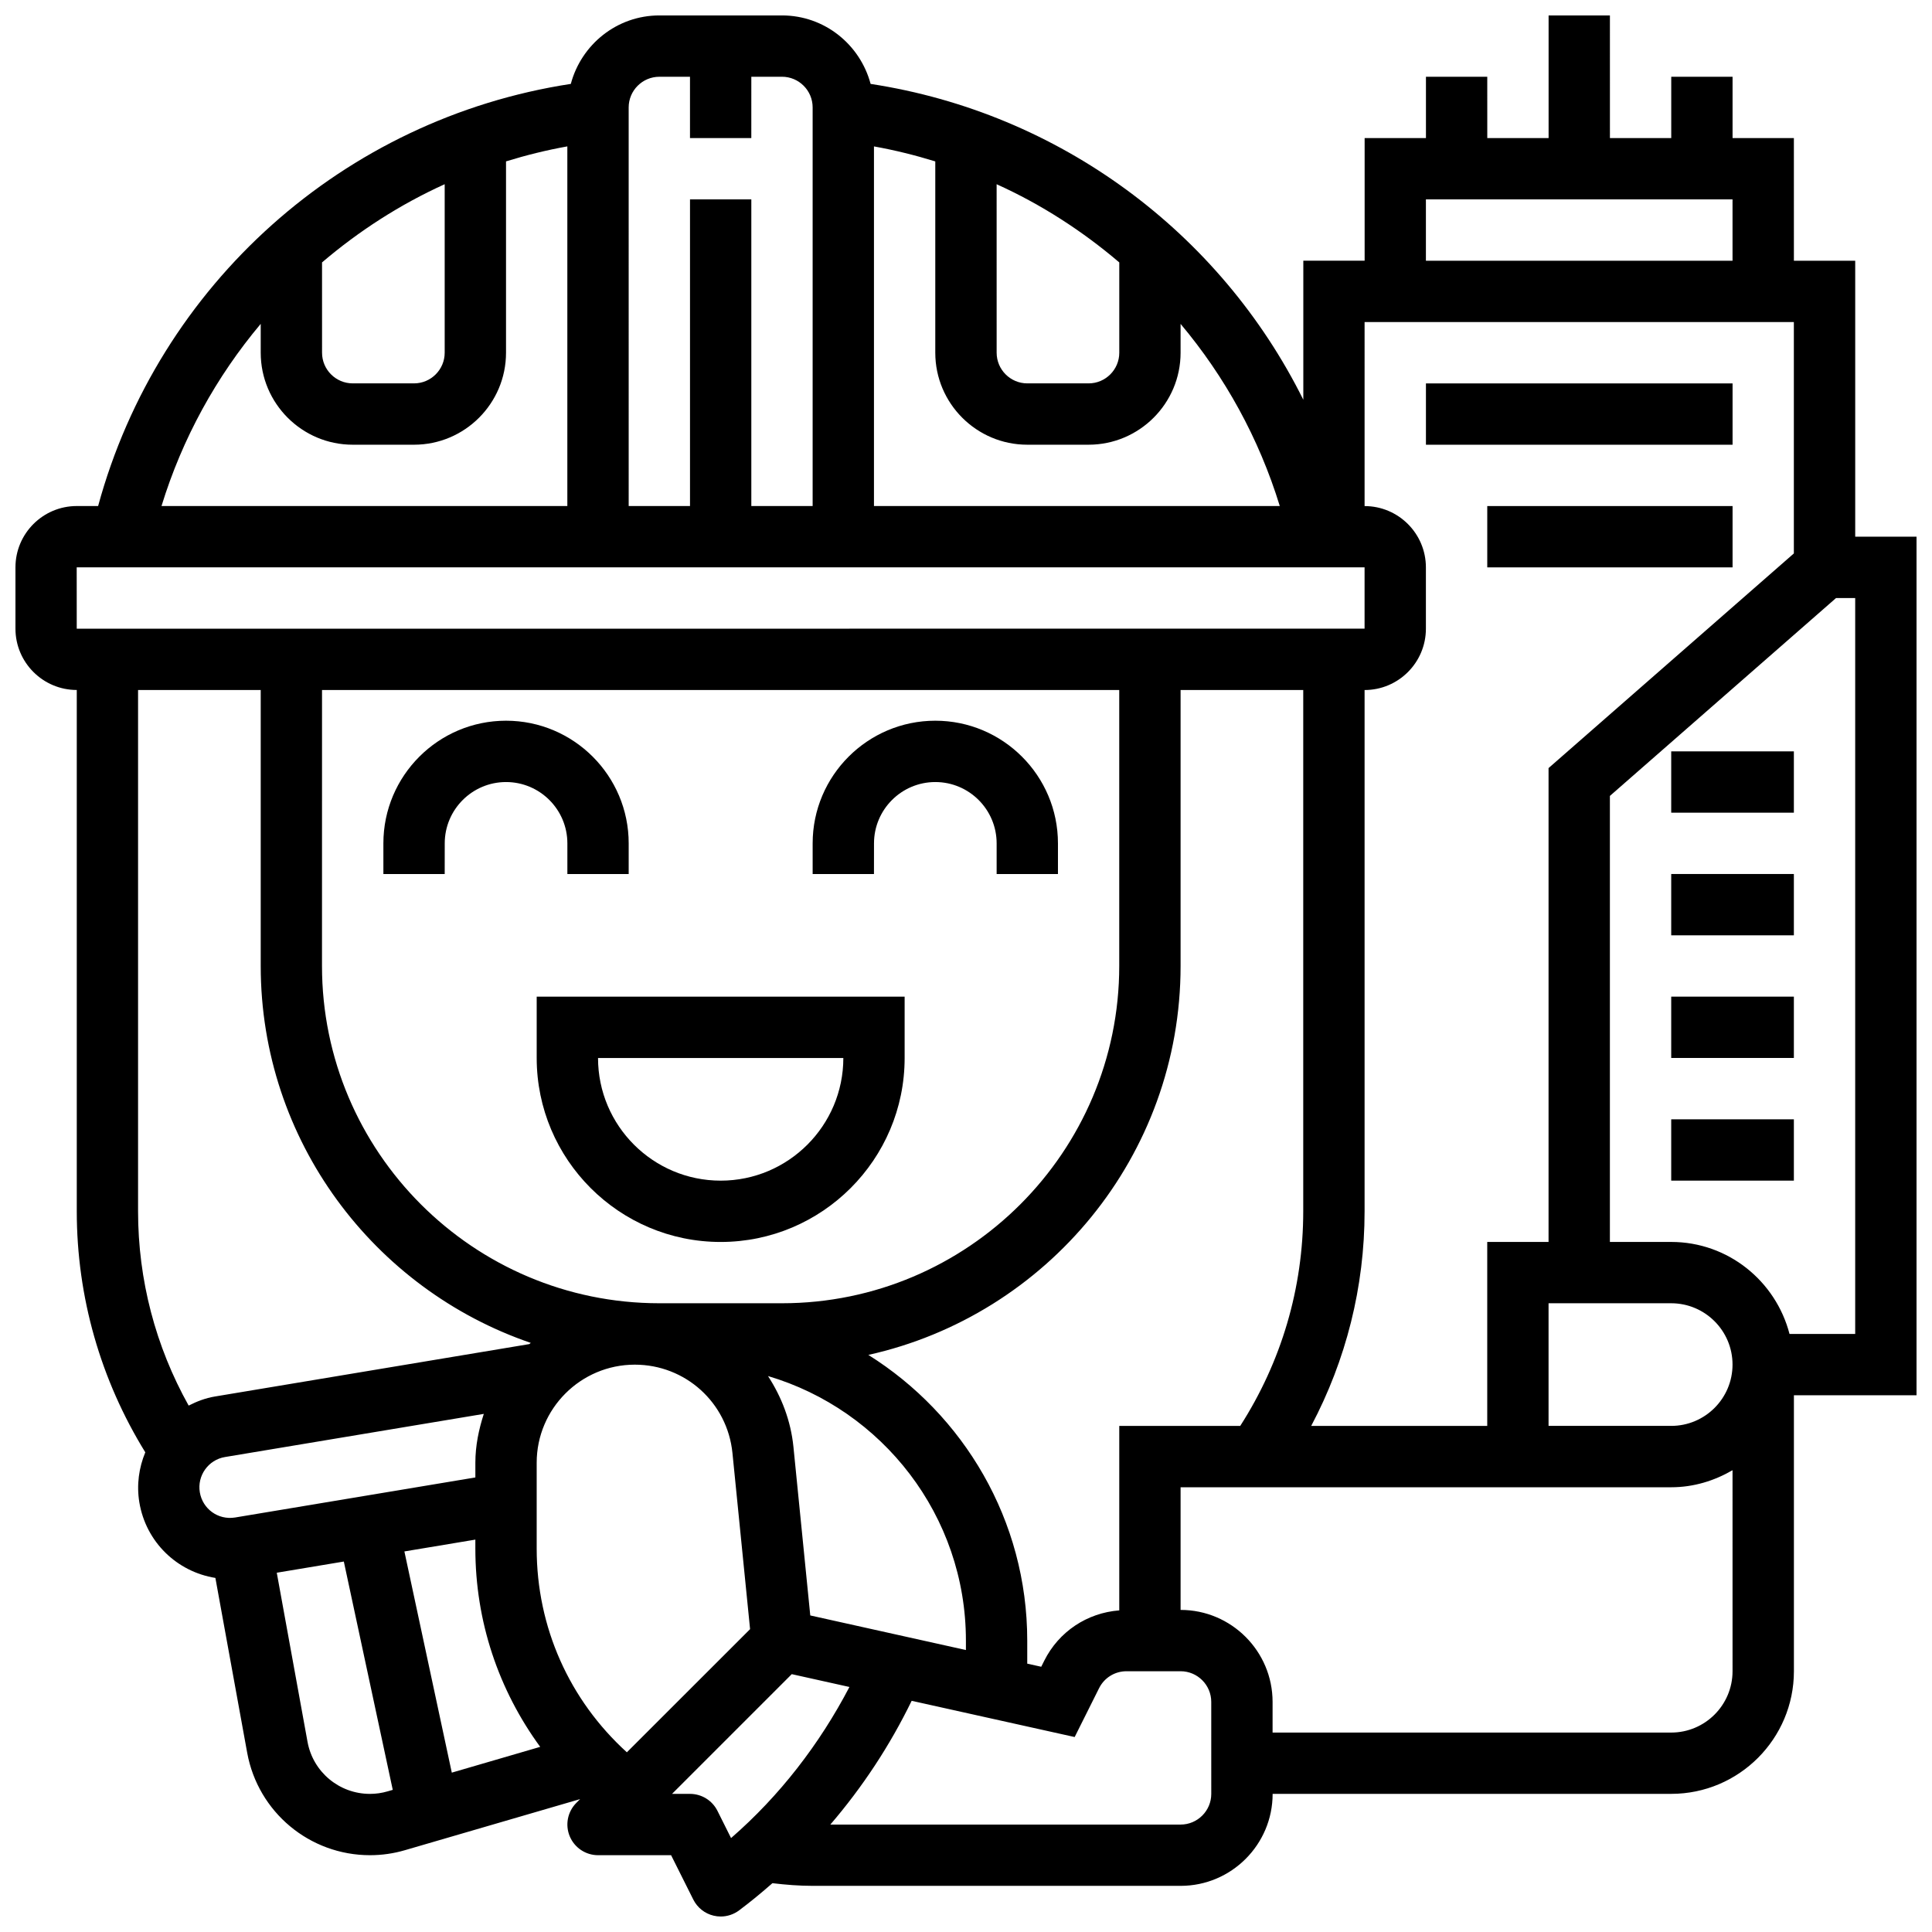
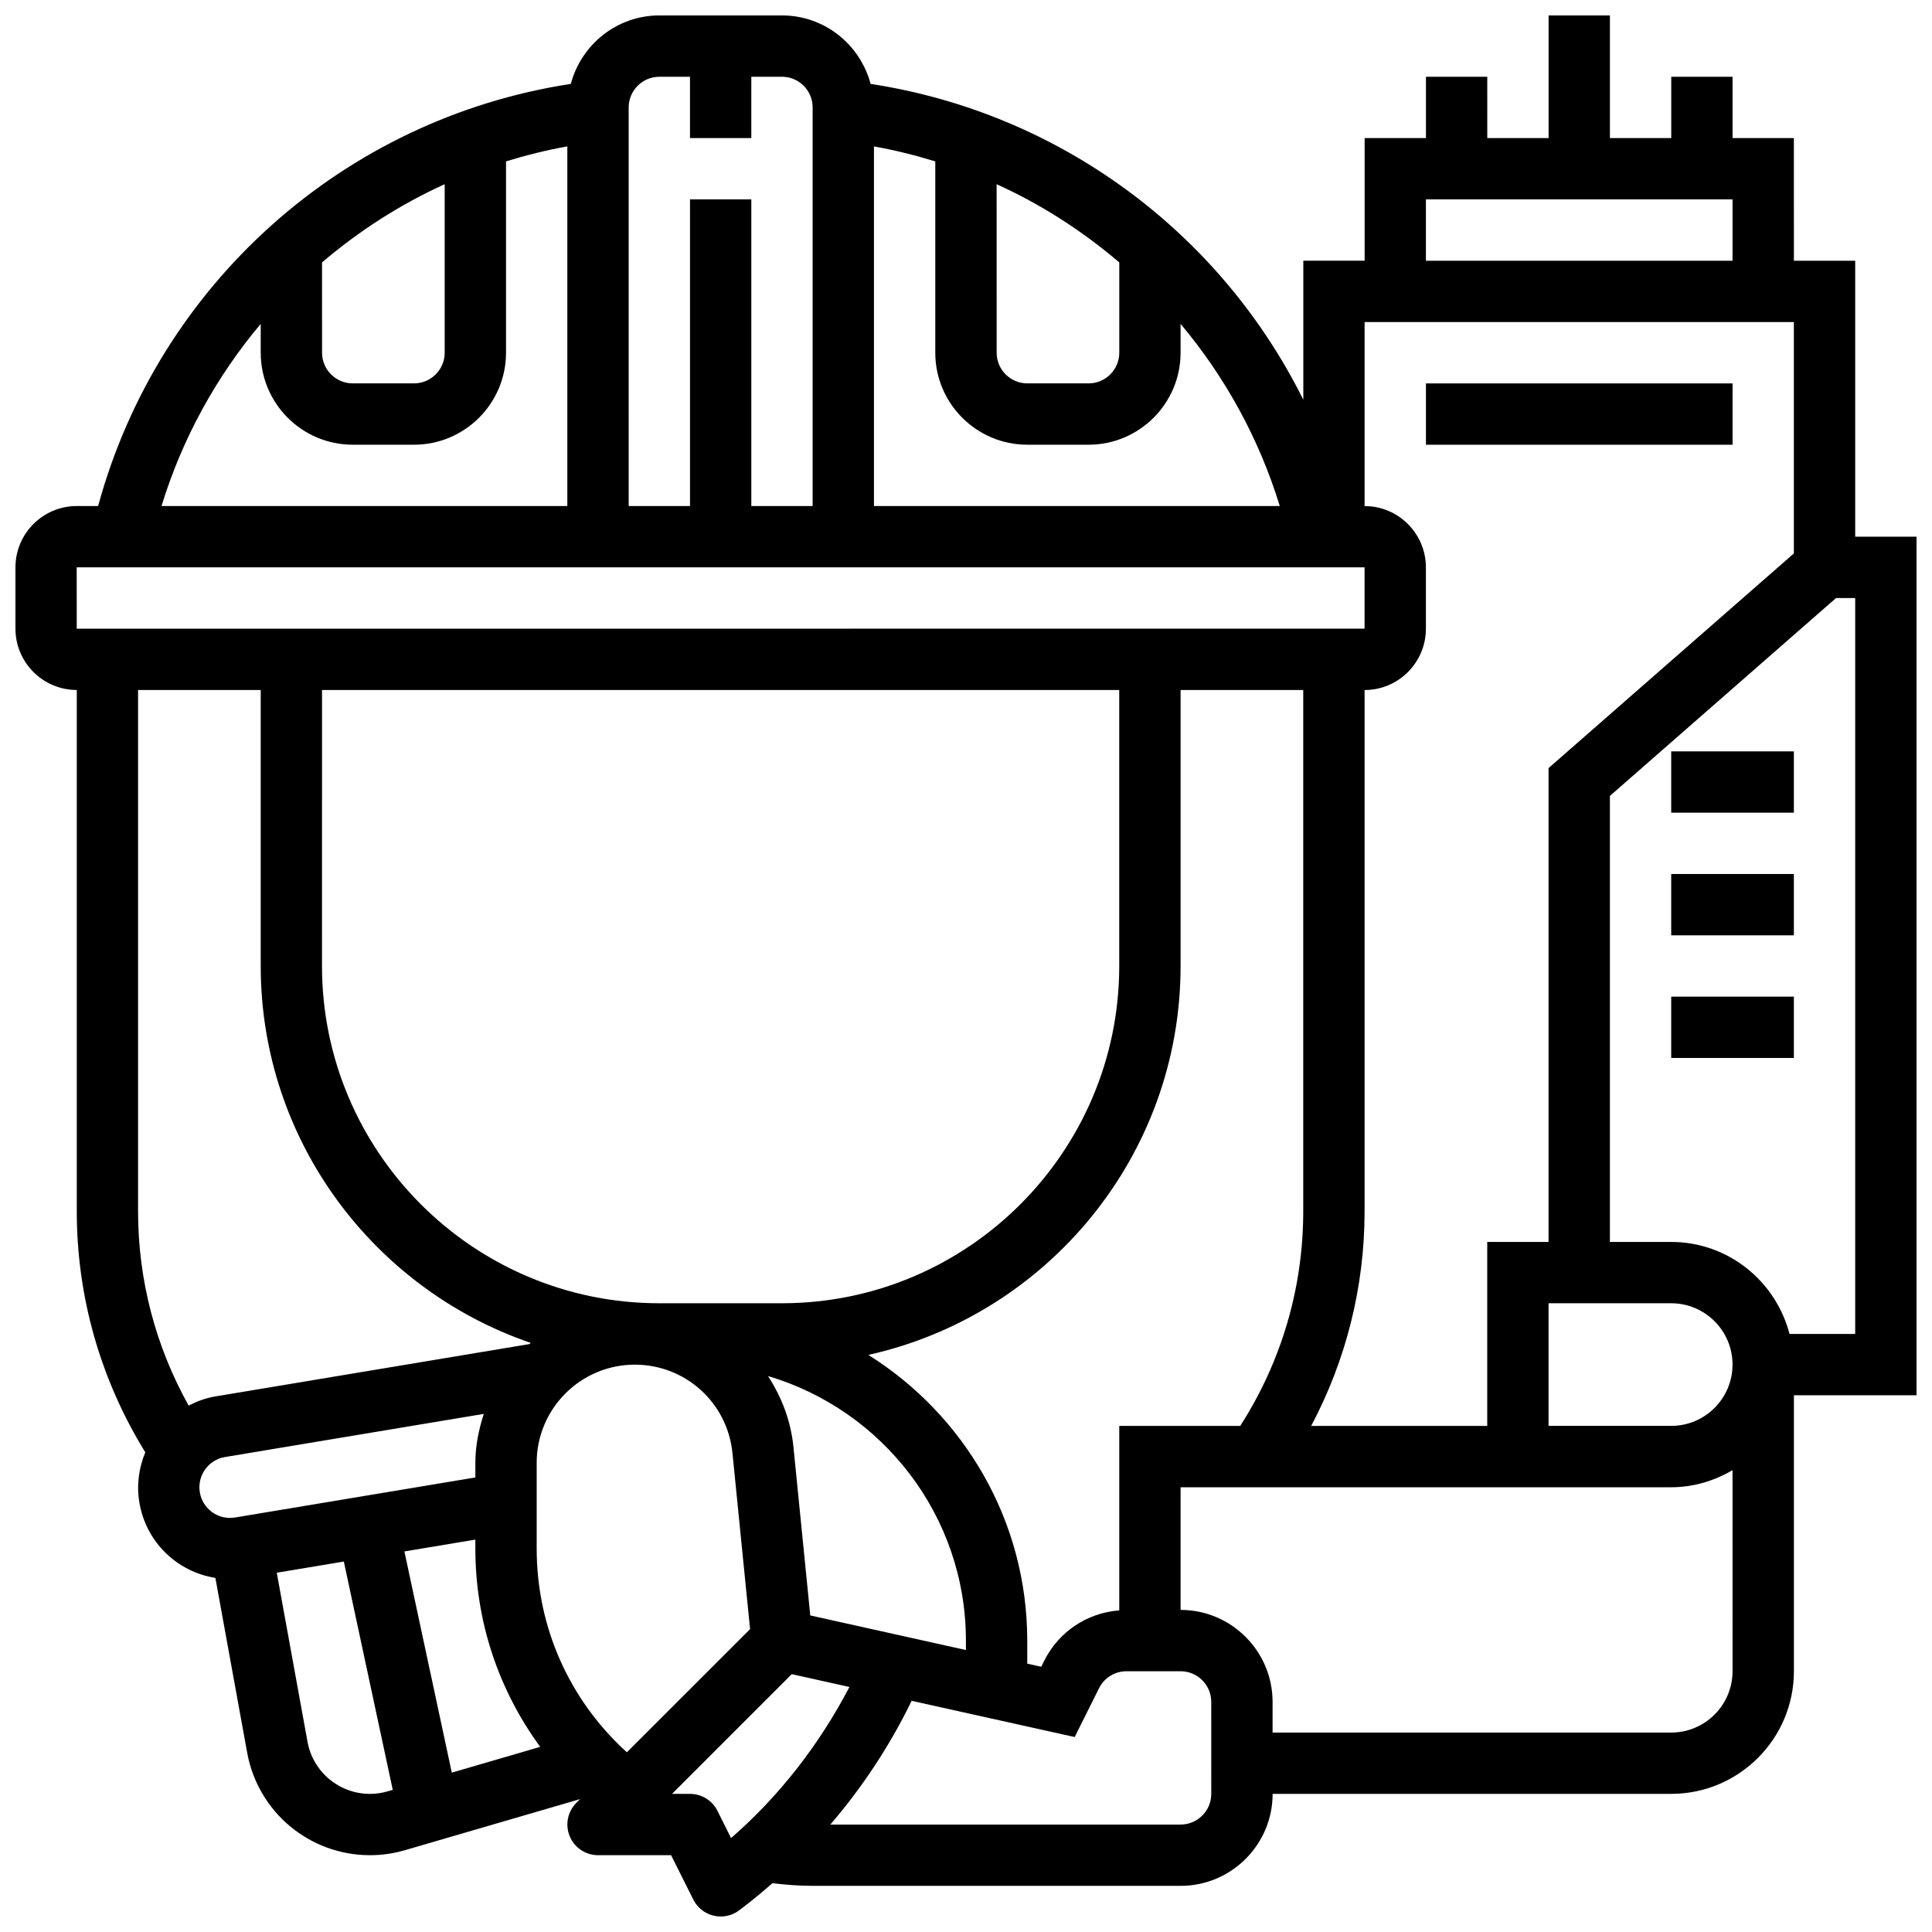
<svg xmlns="http://www.w3.org/2000/svg" width="800px" height="800px" version="1.1" viewBox="144 144 512 512">
  <defs>
    <clipPath id="a">
      <path d="m148.09 148.09h503.81v503.81h-503.81z" />
    </clipPath>
  </defs>
-   <path d="m261.86 367.5c0-8.965 7.289-16.25 16.25-16.25 8.965 0 16.25 7.289 16.25 16.25v8.125h16.25v-8.125c0-17.926-14.578-32.504-32.504-32.504-17.926 0-32.504 14.578-32.504 32.504v8.125h16.25z" />
-   <path d="m375.62 367.5c0-8.965 7.289-16.25 16.25-16.25 8.965 0 16.25 7.289 16.25 16.25v8.125h16.25v-8.125c0-17.926-14.578-32.504-32.504-32.504-17.926 0-32.504 14.578-32.504 32.504v8.125h16.25z" />
-   <path d="m286.23 424.38c0 26.891 21.867 48.754 48.754 48.754 26.891 0 48.754-21.867 48.754-48.754v-16.25h-97.508zm81.262 0c0 17.926-14.578 32.504-32.504 32.504-17.926 0-32.504-14.578-32.504-32.504z" />
  <g clip-path="url(#a)">
    <path d="m651.9 286.23h-16.25v-73.133h-16.25l-0.004-32.504h-16.25v-16.254h-16.25v16.25h-16.25l-0.004-32.5h-16.25v32.504h-16.25l-0.004-16.254h-16.25v16.25h-16.25v32.504h-16.25v36.844c-22.055-44.367-64.594-76.035-114.67-83.699-2.777-10.414-12.195-18.148-23.477-18.148h-32.504c-11.277 0-20.695 7.734-23.469 18.145-60.121 9.207-109.27 53.098-125.27 111.87h-5.656c-8.965 0-16.25 7.289-16.25 16.25v16.25c0 8.965 7.289 16.25 16.25 16.25v138.14c0 22.738 6.312 44.684 18.16 63.887-1.684 4.07-2.348 8.605-1.578 13.262 1.746 10.5 9.953 18.391 20.152 20.023l8.426 46.324c2.867 15.738 16.543 27.156 32.543 27.156 3.144 0 6.258-0.445 9.254-1.324l46.434-13.539-0.992 0.992c-2.324 2.324-3.023 5.816-1.762 8.855 1.258 3.031 4.223 5.016 7.508 5.016h19.355l5.883 11.758c1.082 2.152 3.055 3.723 5.402 4.273 0.609 0.148 1.234 0.219 1.863 0.219 1.738 0 3.453-0.562 4.875-1.625 3.047-2.285 5.973-4.703 8.832-7.207 3.535 0.422 7.102 0.707 10.668 0.707h97.512c13.441 0 24.379-10.938 24.379-24.379h105.64c17.926 0 32.504-14.578 32.504-32.504v-73.133h32.504zm-130.02-89.387h81.258v16.25l-81.258 0.004zm-16.25 32.504h113.76v61.32l-65.008 56.883v125.58h-16.25v48.754h-46.652c9.238-17.453 14.148-36.832 14.148-56.879v-138.14c8.965 0 16.25-7.289 16.25-16.25v-16.25c0-8.965-7.289-16.25-16.25-16.25zm81.258 260.03c8.965 0 16.25 7.289 16.25 16.25 0 8.965-7.289 16.25-16.25 16.25h-32.504v-32.504zm-146.27 32.504v48.887c-8.508 0.656-16.016 5.606-19.883 13.344l-0.797 1.594-3.707-0.82v-6.102c0-31.918-16.871-59.906-42.109-75.719 47.27-10.5 82.746-52.691 82.746-103.07v-73.133h32.504v138.14c0 20.348-5.801 39.898-16.699 56.883zm-81.887 50.227-4.461-44.668c-0.699-6.965-3.168-13.27-6.738-18.77 30.277 8.953 52.445 36.973 52.445 70.109v2.496zm-71.574 34.828-23.426 6.832-12.562-58.621 18.805-3.133v2.371c0 19.324 6.16 37.484 17.184 52.551zm-57.816-280.08h211.27v73.133c0 49.285-40.102 89.387-89.387 89.387h-32.504c-49.285 0-89.387-40.102-89.387-89.387zm253.82-48.754h-107.55v-95.301c5.543 0.992 10.953 2.34 16.25 3.973v50.699c0 13.441 10.938 24.379 24.379 24.379h16.25c13.441 0 24.379-10.938 24.379-24.379v-7.637c11.719 13.941 20.762 30.266 26.289 48.266zm-75.043-85.281c11.824 5.348 22.719 12.383 32.504 20.723v23.93c0 4.477-3.648 8.125-8.125 8.125h-16.25c-4.477 0-8.125-3.648-8.125-8.125zm-89.387-28.484h8.125v16.25h16.25l0.004-16.25h8.125c4.477 0 8.125 3.648 8.125 8.125v105.64h-16.25v-81.258h-16.25v81.258h-16.25l-0.004-105.63c0-4.477 3.648-8.129 8.125-8.129zm-89.387 49.203c9.785-8.336 20.68-15.367 32.504-20.723v44.656c0 4.477-3.648 8.125-8.125 8.125h-16.25c-4.477 0-8.125-3.648-8.125-8.125zm-16.25 16.293v7.641c0 13.441 10.938 24.379 24.379 24.379h16.25c13.441 0 24.379-10.938 24.379-24.379v-50.707c5.297-1.633 10.711-2.981 16.25-3.973v95.309h-107.55c5.527-18 14.57-34.324 26.289-48.27zm-48.766 64.52h341.3v16.25l-341.29 0.004zm16.262 32.504h32.504v73.133c0 46.316 30.008 85.68 71.566 99.891-0.121 0.105-0.262 0.203-0.383 0.316l-83.324 13.891c-2.512 0.414-4.801 1.309-6.957 2.406-8.773-15.684-13.406-33.309-13.406-51.492zm23.035 203.27 68.59-11.434c-1.328 4.102-2.238 8.41-2.238 12.953v3.891l-63.668 10.613c-4.559 0.738-8.621-2.316-9.352-6.672-0.742-4.422 2.258-8.621 6.668-9.352zm38.414 89.27c-8.125 0-15.09-5.801-16.543-13.805l-8.148-44.805 17.77-2.965 12.969 60.508-1.348 0.391c-1.523 0.449-3.106 0.676-4.699 0.676zm68.086-11.02c-15.227-13.836-23.898-33.121-23.898-53.988v-22.746c0-14.336 11.668-25.996 26.004-25.996 13.406 0 24.539 10.066 25.875 23.41l4.672 46.684zm27.613 22.73-3.609-7.223c-1.379-2.75-4.191-4.488-7.273-4.488h-4.762l31.73-31.73 15.285 3.398c-7.922 15.152-18.469 28.828-31.371 40.043zm127.26-11.703c0 4.477-3.648 8.125-8.125 8.125h-92.824c8.539-9.945 15.797-20.965 21.551-32.797l43.199 9.598 6.469-12.945c1.387-2.769 4.172-4.492 7.269-4.492h14.332c4.477 0 8.125 3.648 8.125 8.125zm121.89-16.258h-105.64v-8.125c0-13.441-10.938-24.379-24.379-24.379v-32.504h130.02c5.949 0 11.449-1.723 16.25-4.519l0.004 53.273c0 8.965-7.289 16.254-16.254 16.254zm48.758-105.64h-17.406c-3.633-13.977-16.25-24.379-31.352-24.379h-16.25v-118.2l59.938-52.445h5.07z" />
  </g>
  <path d="m586.89 343.12h32.504v16.25h-32.504z" />
  <path d="m586.89 375.62h32.504v16.25h-32.504z" />
  <path d="m586.89 408.12h32.504v16.25h-32.504z" />
-   <path d="m586.89 440.63h32.504v16.25h-32.504z" />
  <path d="m521.89 245.61h81.258v16.25h-81.258z" />
-   <path d="m538.14 278.11h65.008v16.25h-65.008z" />
</svg>